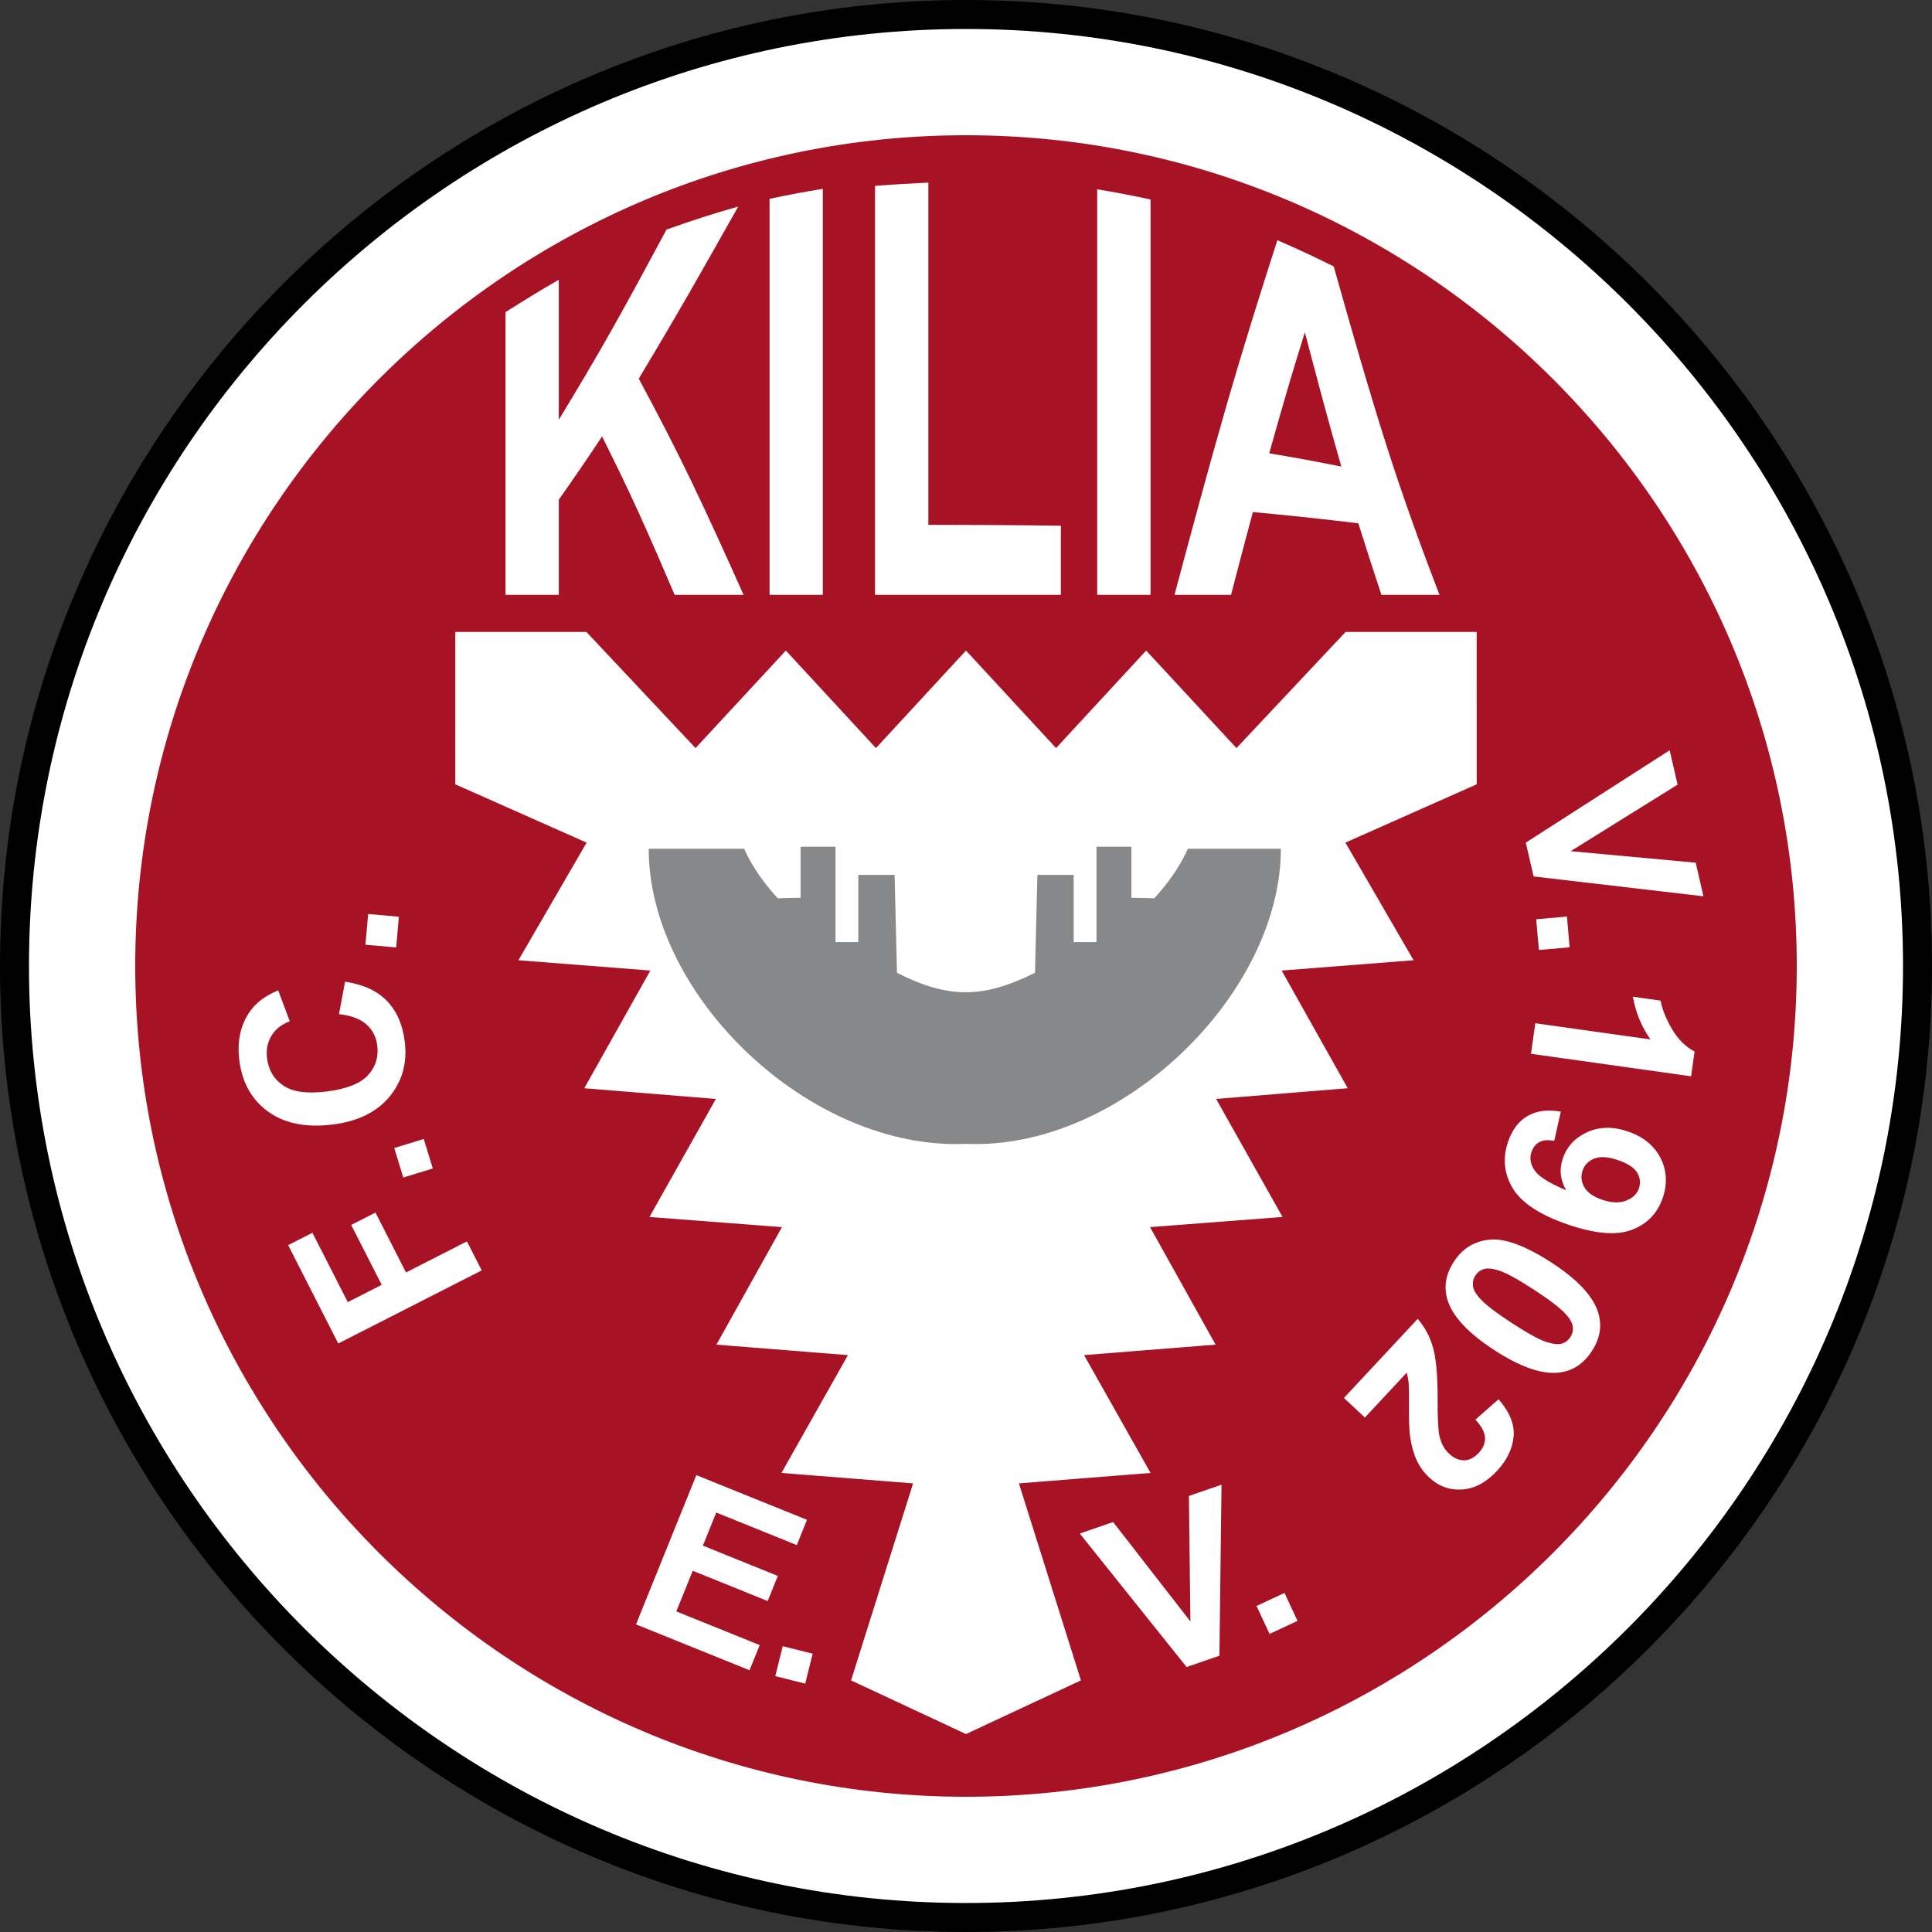
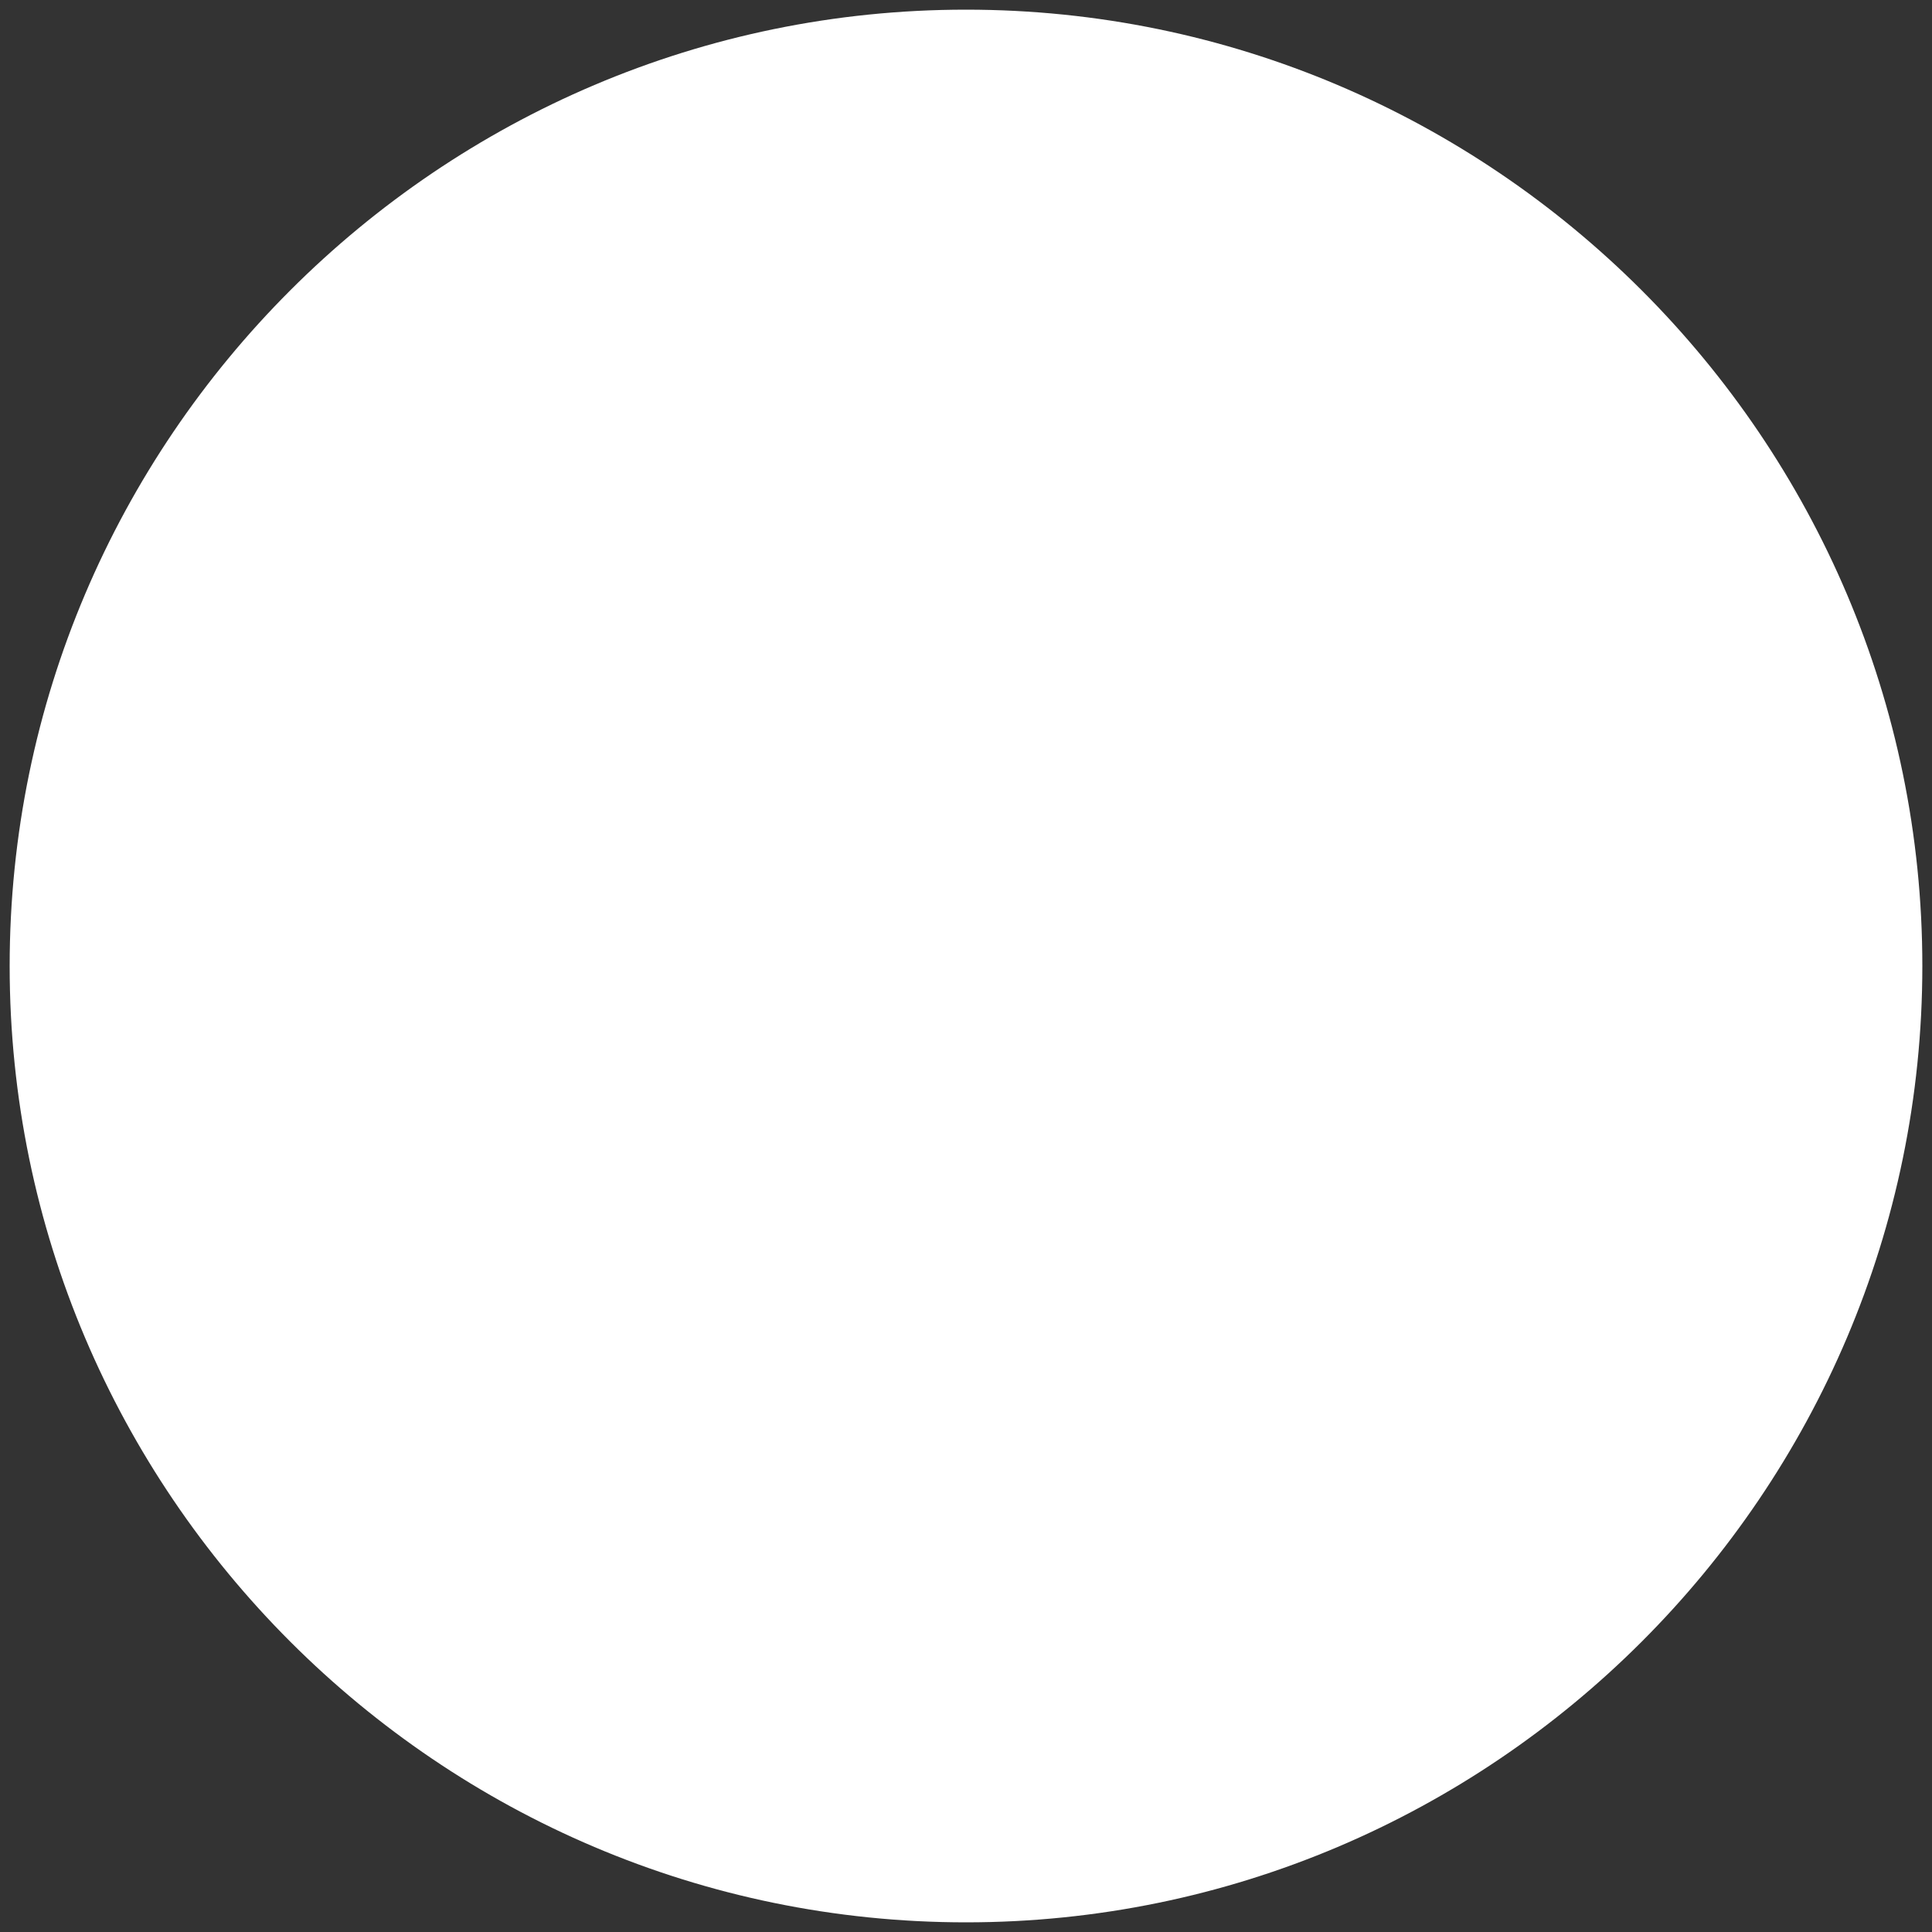
<svg xmlns="http://www.w3.org/2000/svg" version="1.0" id="Ebene_1" x="0px" y="0px" width="569.27px" height="569.269px" viewBox="0 0 569.27 569.269" enable-background="new 0 0 569.27 569.269" xml:space="preserve">
  <rect x="0" y="0" width="569.27" height="569.269" fill="#333333" stroke="none" />
  <g>
    <path fill-rule="evenodd" clip-rule="evenodd" fill="#FFFFFF" d="M284.635,2.846c155.204,0,281.789,126.584,281.789,281.789   c0,155.205-126.585,281.789-281.789,281.789c-155.205,0-281.789-126.584-281.789-281.789C2.846,129.43,129.43,2.846,284.635,2.846   L284.635,2.846L284.635,2.846z" />
-     <path fill-rule="evenodd" clip-rule="evenodd" d="M284.635,0C441.405,0,569.27,127.862,569.27,284.634   c0,156.771-127.864,284.634-284.635,284.634C127.863,569.269,0,441.405,0,284.634C0,127.862,127.863,0,284.635,0L284.635,0z    M284.635,8.539c152.067,0,276.096,124.027,276.096,276.095S436.702,560.729,284.635,560.729   c-152.068,0-276.096-124.027-276.096-276.095S132.566,8.539,284.635,8.539L284.635,8.539L284.635,8.539z" />
-     <path fill-rule="evenodd" clip-rule="evenodd" fill="#A81225" d="M374.081,481.438l-3.843-8.238l8.238-3.842l3.842,8.238   L374.081,481.438L374.081,481.438z M349.637,491.196L318.16,451.86l9.826-3.385l22.774,29.295l-0.444-36.984l9.608-3.307   l-0.619,50.387L349.637,491.196L349.637,491.196z M228.439,493.882l2.199-8.824l8.82,2.203l-2.199,8.82L228.439,493.882   L228.439,493.882z M187.406,478.63l17.772-43.984l32.606,13.174l-3.006,7.445l-23.73-9.586l-3.94,9.748l22.081,8.922l-2.99,7.402   l-22.081-8.92l-4.837,11.973l24.568,9.926l-2.995,7.416L187.406,478.63L187.406,478.63z M116.74,279.166l-9.056-0.793l0.792-9.056   l9.057,0.794L116.74,279.166L116.74,279.166z M99.885,298.833l1.785-9.568c5.316,0.783,9.419,2.66,12.323,5.645   c2.891,2.971,4.653,6.994,5.273,12.049c0.767,6.248-0.739,11.652-4.509,16.201c-3.781,4.547-9.377,7.281-16.777,8.191   c-7.839,0.961-14.172-0.32-19.011-3.832c-4.827-3.514-7.65-8.564-8.461-15.164c-0.706-5.756,0.419-10.646,3.386-14.66   c1.743-2.396,4.44-4.352,8.08-5.889l3.404,9.141c-2.378,0.848-4.164,2.248-5.361,4.197c-1.196,1.939-1.635,4.174-1.326,6.695   c0.429,3.488,2.027,6.174,4.804,8.035c2.766,1.865,6.956,2.451,12.569,1.76c5.953-0.729,10.066-2.313,12.323-4.773   c2.271-2.445,3.189-5.385,2.769-8.807c-0.311-2.531-1.377-4.604-3.212-6.227C106.118,300.202,103.426,299.208,99.885,298.833   L99.885,298.833L99.885,298.833z M127.524,344.302l-8.692,2.658l-2.659-8.693l8.694-2.656L127.524,344.302L127.524,344.302z    M141.943,374.329l-42.27,21.537l-14.768-28.984l7.156-3.646l10.415,20.441l9.998-5.094l-8.99-17.645l7.154-3.646l8.991,17.643   l17.96-9.148L141.943,374.329L141.943,374.329z M402.173,417.677l-6.18-5.762l21.739-23.313c2.094,2.436,3.606,5.25,4.516,8.471   c0.916,3.211,1.36,8.291,1.353,15.232c-0.017,5.604,0.172,9.207,0.533,10.811c0.522,2.195,1.45,3.92,2.79,5.17   c1.479,1.379,2.986,2.045,4.535,1.994c1.544-0.055,2.964-0.785,4.274-2.191c1.294-1.389,1.9-2.881,1.836-4.479   c-0.078-1.6-1.024-3.373-2.842-5.311l6.838-6.006c3.292,3.807,4.764,7.492,4.419,11.068c-0.352,3.568-1.977,6.916-4.893,10.041   c-3.192,3.428-6.631,5.248-10.294,5.486c-3.673,0.23-6.881-0.932-9.626-3.492c-1.56-1.455-2.783-3.125-3.677-5   s-1.545-4.143-1.956-6.791c-0.272-1.766-0.396-4.598-0.367-8.482c0.036-3.893-0.007-6.426-0.114-7.57   c-0.11-1.145-0.296-2.18-0.569-3.082L402.173,417.677L402.173,417.677z M462.715,393.997c0.595-0.916,0.833-1.934,0.722-3.033   c-0.125-1.109-0.816-2.359-2.075-3.746c-1.636-1.799-4.777-4.221-9.446-7.254c-4.669-3.031-8.031-4.871-10.072-5.541   c-2.059-0.664-3.601-0.822-4.648-0.486c-1.043,0.348-1.868,0.971-2.464,1.889c-0.603,0.926-0.84,1.943-0.718,3.051   c0.115,1.1,0.804,2.352,2.065,3.736c1.616,1.789,4.749,4.205,9.418,7.236c4.668,3.033,8.031,4.875,10.081,5.547   c2.049,0.66,3.602,0.824,4.657,0.496C461.287,395.548,462.112,394.925,462.715,393.997L462.715,393.997L462.715,393.997z    M469.043,398.106c-2.51,3.863-5.846,5.977-10.005,6.359c-4.931,0.473-11.17-1.738-18.722-6.641   c-7.522-4.885-12.085-9.703-13.689-14.451c-1.321-3.91-0.724-7.787,1.785-11.652c2.509-3.861,6.019-6.021,10.541-6.455   c4.513-0.443,10.592,1.82,18.224,6.777c7.494,4.867,12.039,9.674,13.636,14.412C472.132,390.368,471.545,394.253,469.043,398.106   L469.043,398.106L469.043,398.106z M471.987,353.474c2.779,0.955,5.148,1.061,7.113,0.311c1.974-0.744,3.247-1.963,3.821-3.637   c0.546-1.588,0.378-3.129-0.516-4.605c-0.89-1.486-2.768-2.717-5.629-3.701c-2.893-0.994-5.223-1.154-6.961-0.48   c-1.749,0.672-2.923,1.867-3.513,3.58c-0.566,1.65-0.401,3.273,0.517,4.85C467.733,351.38,469.461,352.604,471.987,353.474   L471.987,353.474L471.987,353.474z M459.903,327.538l-1.947,8.639c-1.764-0.371-3.202-0.271-4.309,0.305   c-1.11,0.574-1.907,1.563-2.394,2.973c-0.608,1.775-0.313,3.561,0.89,5.363c1.195,1.816,4.306,3.773,9.337,5.893   c-1.773-3.031-2.095-6.168-0.979-9.404c1.214-3.531,3.631-6.109,7.228-7.73c3.609-1.621,7.592-1.686,11.955-0.182   c4.555,1.566,7.754,4.186,9.609,7.852c1.853,3.648,2.063,7.578,0.625,11.754c-1.568,4.555-4.617,7.678-9.144,9.387   c-4.522,1.703-10.811,1.174-18.864-1.6c-8.207-2.826-13.596-6.385-16.182-10.676c-2.577-4.289-3.033-8.871-1.354-13.75   c1.209-3.508,3.112-6.018,5.728-7.537C452.718,327.306,455.983,326.878,459.903,327.538L459.903,327.538L459.903,327.538z    M451.111,310.499l1.268-9l33.939,4.77c-2.621-3.727-4.354-7.916-5.191-12.586l8.172,1.15c0.436,2.445,1.53,5.209,3.285,8.268   c1.77,3.059,4.007,5.303,6.729,6.723l-1.026,7.307L451.111,310.499L451.111,310.499z M452.649,270.864l9.056-0.793l0.793,9.055   l-9.057,0.792L452.649,270.864L452.649,270.864z M395.224,137.475c-1.813-6.338-3.611-12.798-5.382-19.348   c-1.798-6.655-3.569-13.39-5.354-20.22c-1.757,5.677-3.559,11.436-5.27,17.337c-1.745,6.016-3.513,12.115-5.239,18.32   C381.06,134.742,388.141,136.041,395.224,137.475L395.224,137.475L395.224,137.475z M424.148,175.277c-5.722,0-11.417,0-17.11,0   c-2.268-6.83-4.532-13.854-6.8-21.089c-10.369-1.251-20.737-2.354-31.078-3.311c-2.152,8.031-4.306,16.16-6.43,24.4   c-5.553,0-11.104,0-16.659,0c5.043-18.882,9.997-37.312,15.128-55.127c4.952-17.192,10.116-33.694,15.185-49.376   c5.525,2.391,11.05,4.954,16.603,7.737c5.186,18.392,10.227,36.094,15.552,52.773C413.579,147.074,418.936,161.728,424.148,175.277   L424.148,175.277L424.148,175.277z M323.295,175.277c0-19.9,0-39.824,0-59.736c0-19.9,0-39.838,0-59.763   c5.242,0.858,10.481,1.864,15.726,3.005c0,19.421,0,38.855,0,58.265c0,19.41,0,38.832,0,58.229   C333.776,175.277,328.537,175.277,323.295,175.277L323.295,175.277L323.295,175.277z M257.827,175.277c0-20.084,0-40.167,0-60.252   c0-20.084,0-40.167,0-60.252c5.241-0.417,10.483-0.724,15.723-0.969c0,16.823,0,33.621,0,50.431c0,16.797,0,33.608,0,50.407   c13.003,0,26.006,0.074,39.037,0.27c0,6.793,0,13.586,0,20.366C294.314,175.277,276.072,175.277,257.827,175.277L257.827,175.277   L257.827,175.277z M226.75,175.277c0-19.434,0-38.892,0-58.326c0-19.446,0-38.905,0-58.364c5.212-1.105,10.453-2.11,15.694-2.944   c0,19.95,0,39.898,0,59.836c0,19.924,0,39.874,0,59.798C237.204,175.277,231.961,175.277,226.75,175.277L226.75,175.277   L226.75,175.277z M148.958,175.277c0-13.878,0-27.759,0-41.64c0-13.879,0-27.784,0-41.676c5.213-3.298,10.453-6.535,15.694-9.526   c0,6.891,0,13.757,0,20.624c0,6.878,0,13.744,0,20.612c5.27-8.67,10.626-17.636,15.836-26.902   c5.33-9.48,10.594-19.214,15.892-29.109c7.027-2.55,14.08-4.806,21.135-6.792c-4.902,8.706-9.79,17.381-14.674,25.872   c-4.862,8.454-9.746,16.712-14.619,24.841c5.128,9.552,10.368,19.565,15.41,30.065c5.213,10.847,10.313,22.106,15.47,33.632   c-6.77,0-13.542,0-20.313,0c-3.569-8.374-7.124-16.56-10.708-24.461c-3.498-7.708-7.139-15.082-10.681-22.23   c-4.249,6.437-8.499,12.629-12.748,18.637c0,4.684,0,9.368,0,14.04s0,9.356,0,14.014   C159.411,175.277,154.17,175.277,148.958,175.277L148.958,175.277L148.958,175.277z M284.635,510.948l-33.866-15.818l18.278-58.049   l-38.786-3.074l19.59-34.717l-38.753-3.09l19.308-34.623l-39.037-2.996l19.566-34.779l-38.776-3.15l19.469-34.674l-38.874-3.044   l20.095-34.653l-38.696-17.182l0.005-44.893h38.63l32.155,34.214l26.613-28.732l26.54,28.732l26.539-28.732l26.539,28.732   l26.541-28.732l26.613,28.732l32.154-34.214h38.629l0.007,44.893l-38.696,17.182l20.094,34.653l-38.874,3.044l19.468,34.674   l-38.775,3.15l19.566,34.779l-39.036,2.996l19.309,34.623l-38.753,3.09l19.59,34.717l-38.787,3.074L318.5,495.13L284.635,510.948   L284.635,510.948z M284.635,39.848c134.822,0,244.787,109.962,244.787,244.786c0,134.824-109.965,244.787-244.787,244.787   c-134.825,0-244.787-109.963-244.787-244.787C39.848,149.81,149.81,39.848,284.635,39.848L284.635,39.848L284.635,39.848z" />
-     <path fill-rule="evenodd" clip-rule="evenodd" fill="#87888A" d="M284.635,337.04c45.451,1.998,92.773-44.016,92.773-86.956   h-27.421c0,0-2.601,6.704-9.877,14.592l-6.739-0.146v-15.04h-10.286v28.097h-6.726V257.8h-10.69l-0.698,28.839   c-15.072,7.461-25.234,7.826-40.674,0L263.6,257.8h-10.69v19.787h-6.726V249.49h-10.287v15.04l-6.739,0.146   c-7.276-7.888-9.879-14.592-9.879-14.592h-28.138C191.142,293.47,238.618,339.063,284.635,337.04L284.635,337.04z" />
-     <polygon fill-rule="evenodd" clip-rule="evenodd" fill="#FFFFFF" points="449.576,248.285 491.969,221.066 494.313,231.19    462.812,250.798 499.643,254.198 501.934,264.098 451.884,258.248 449.576,248.285  " />
  </g>
</svg>